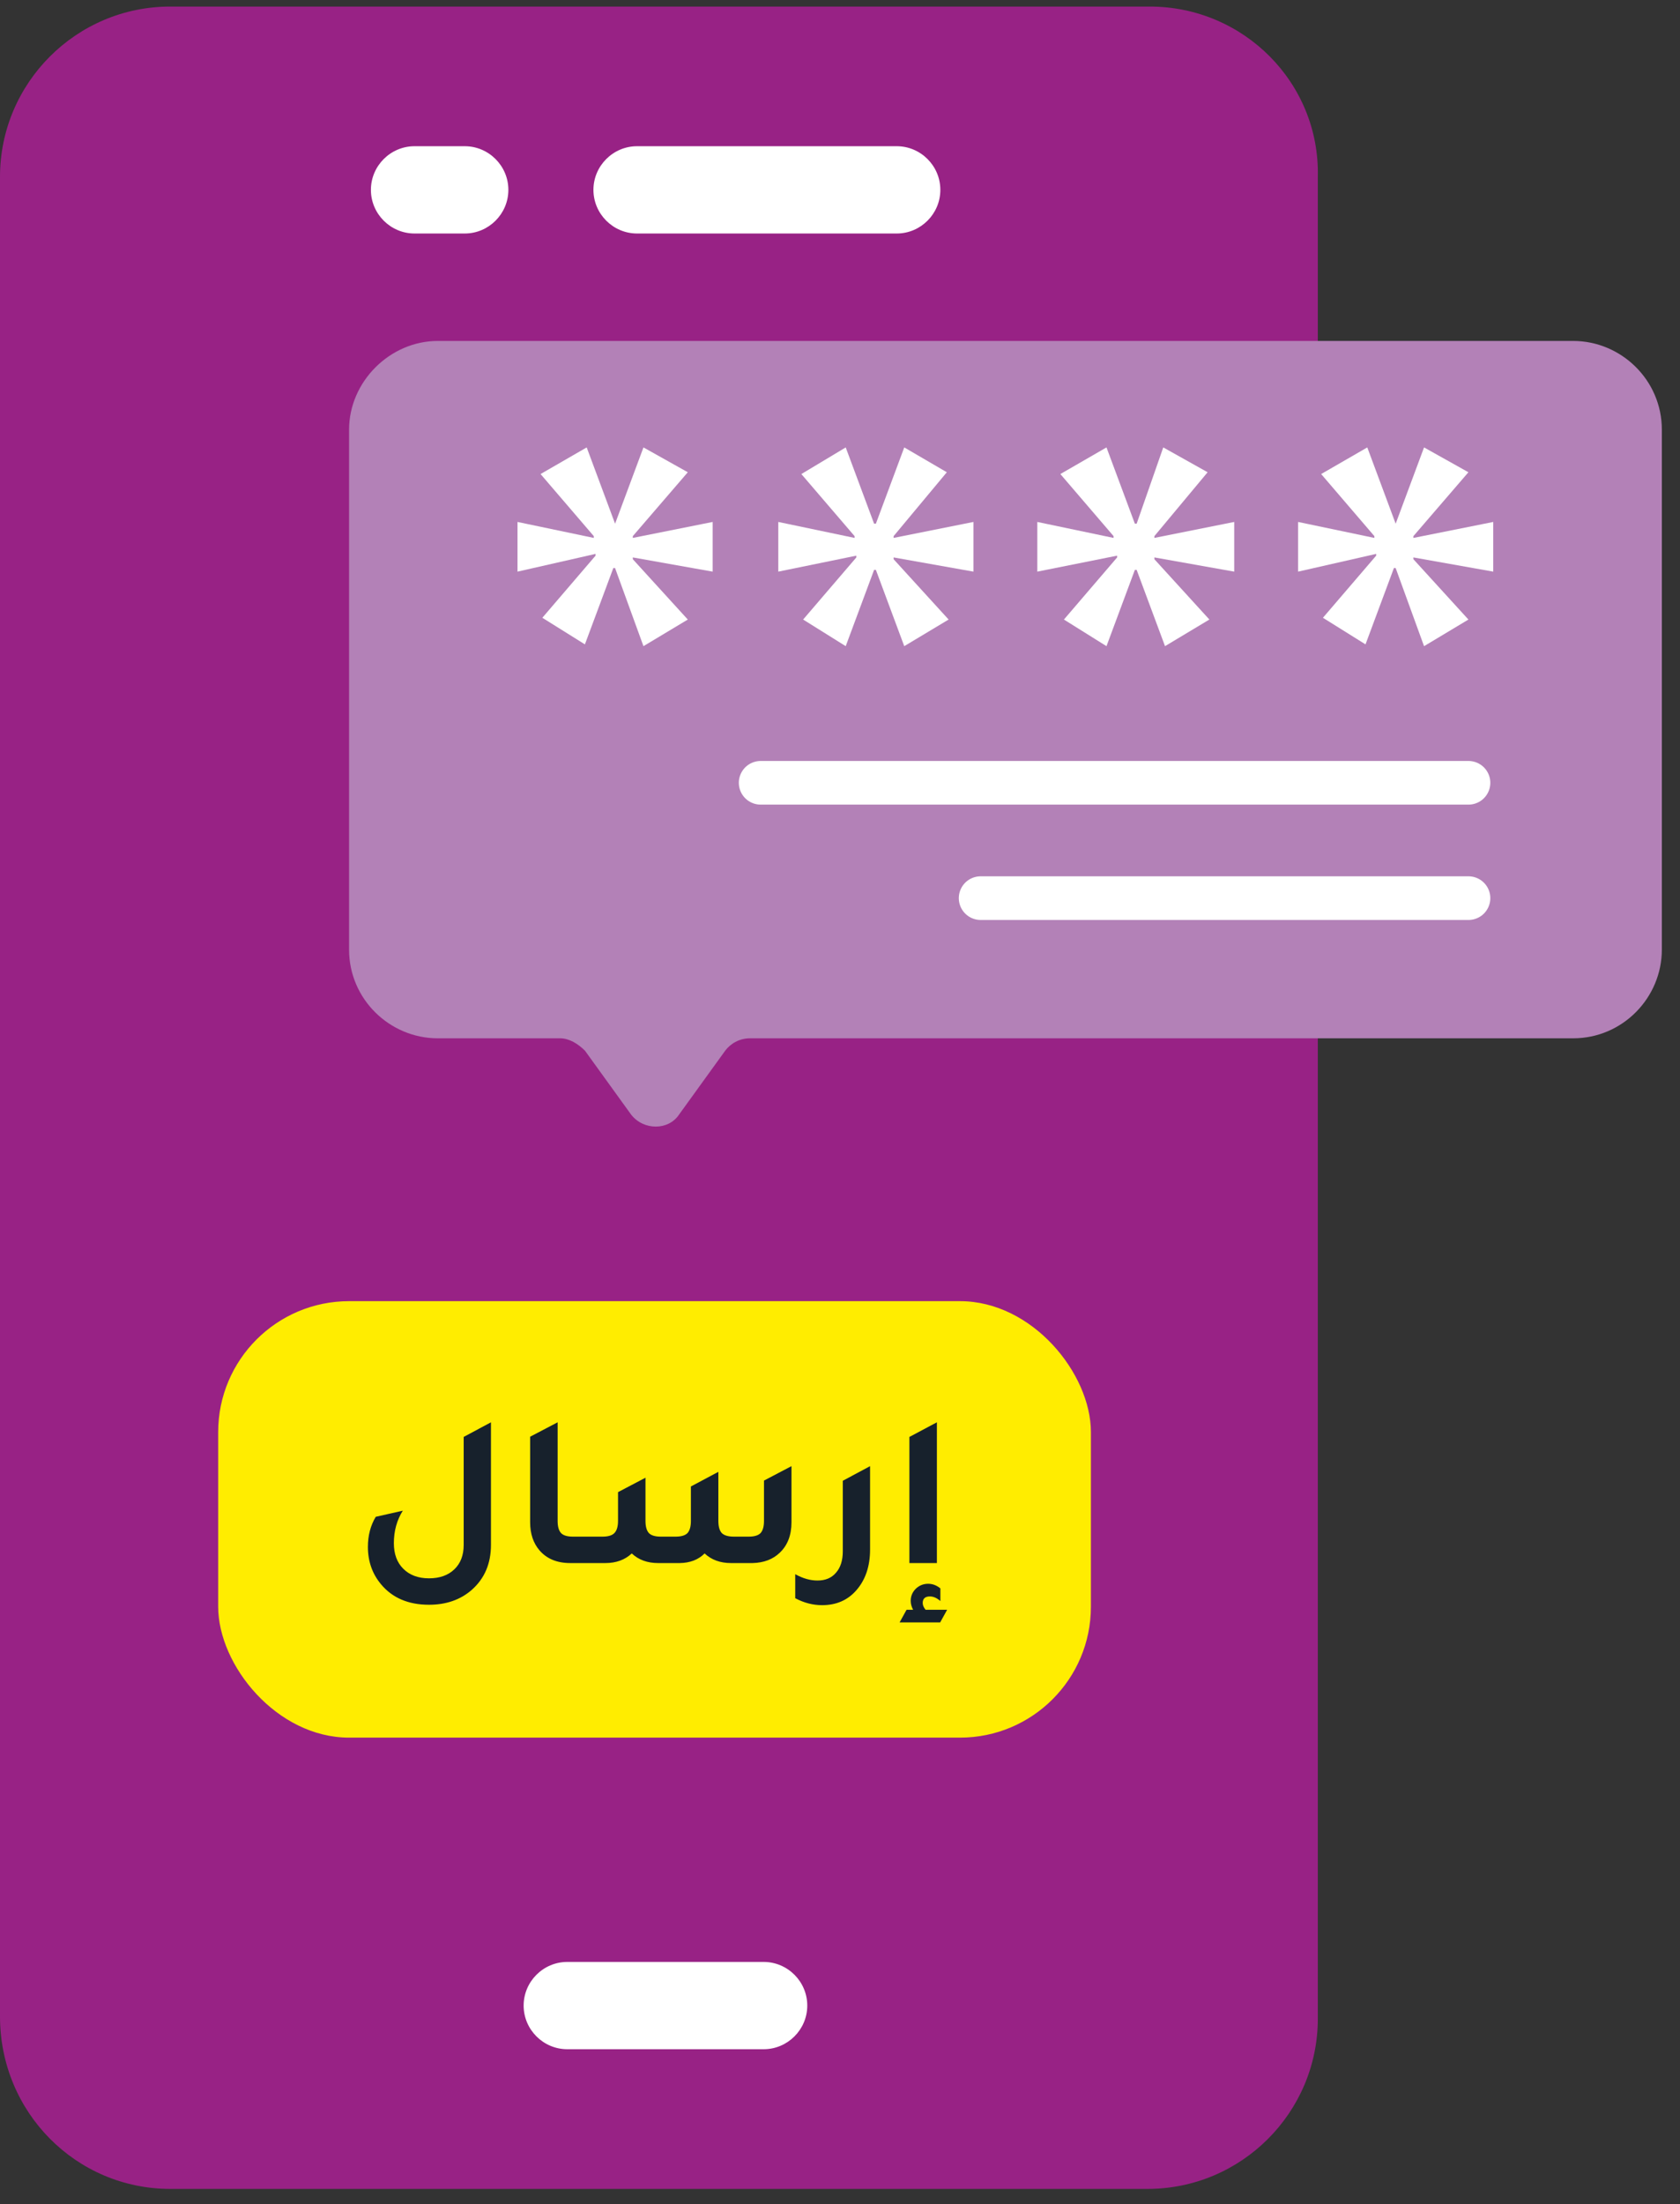
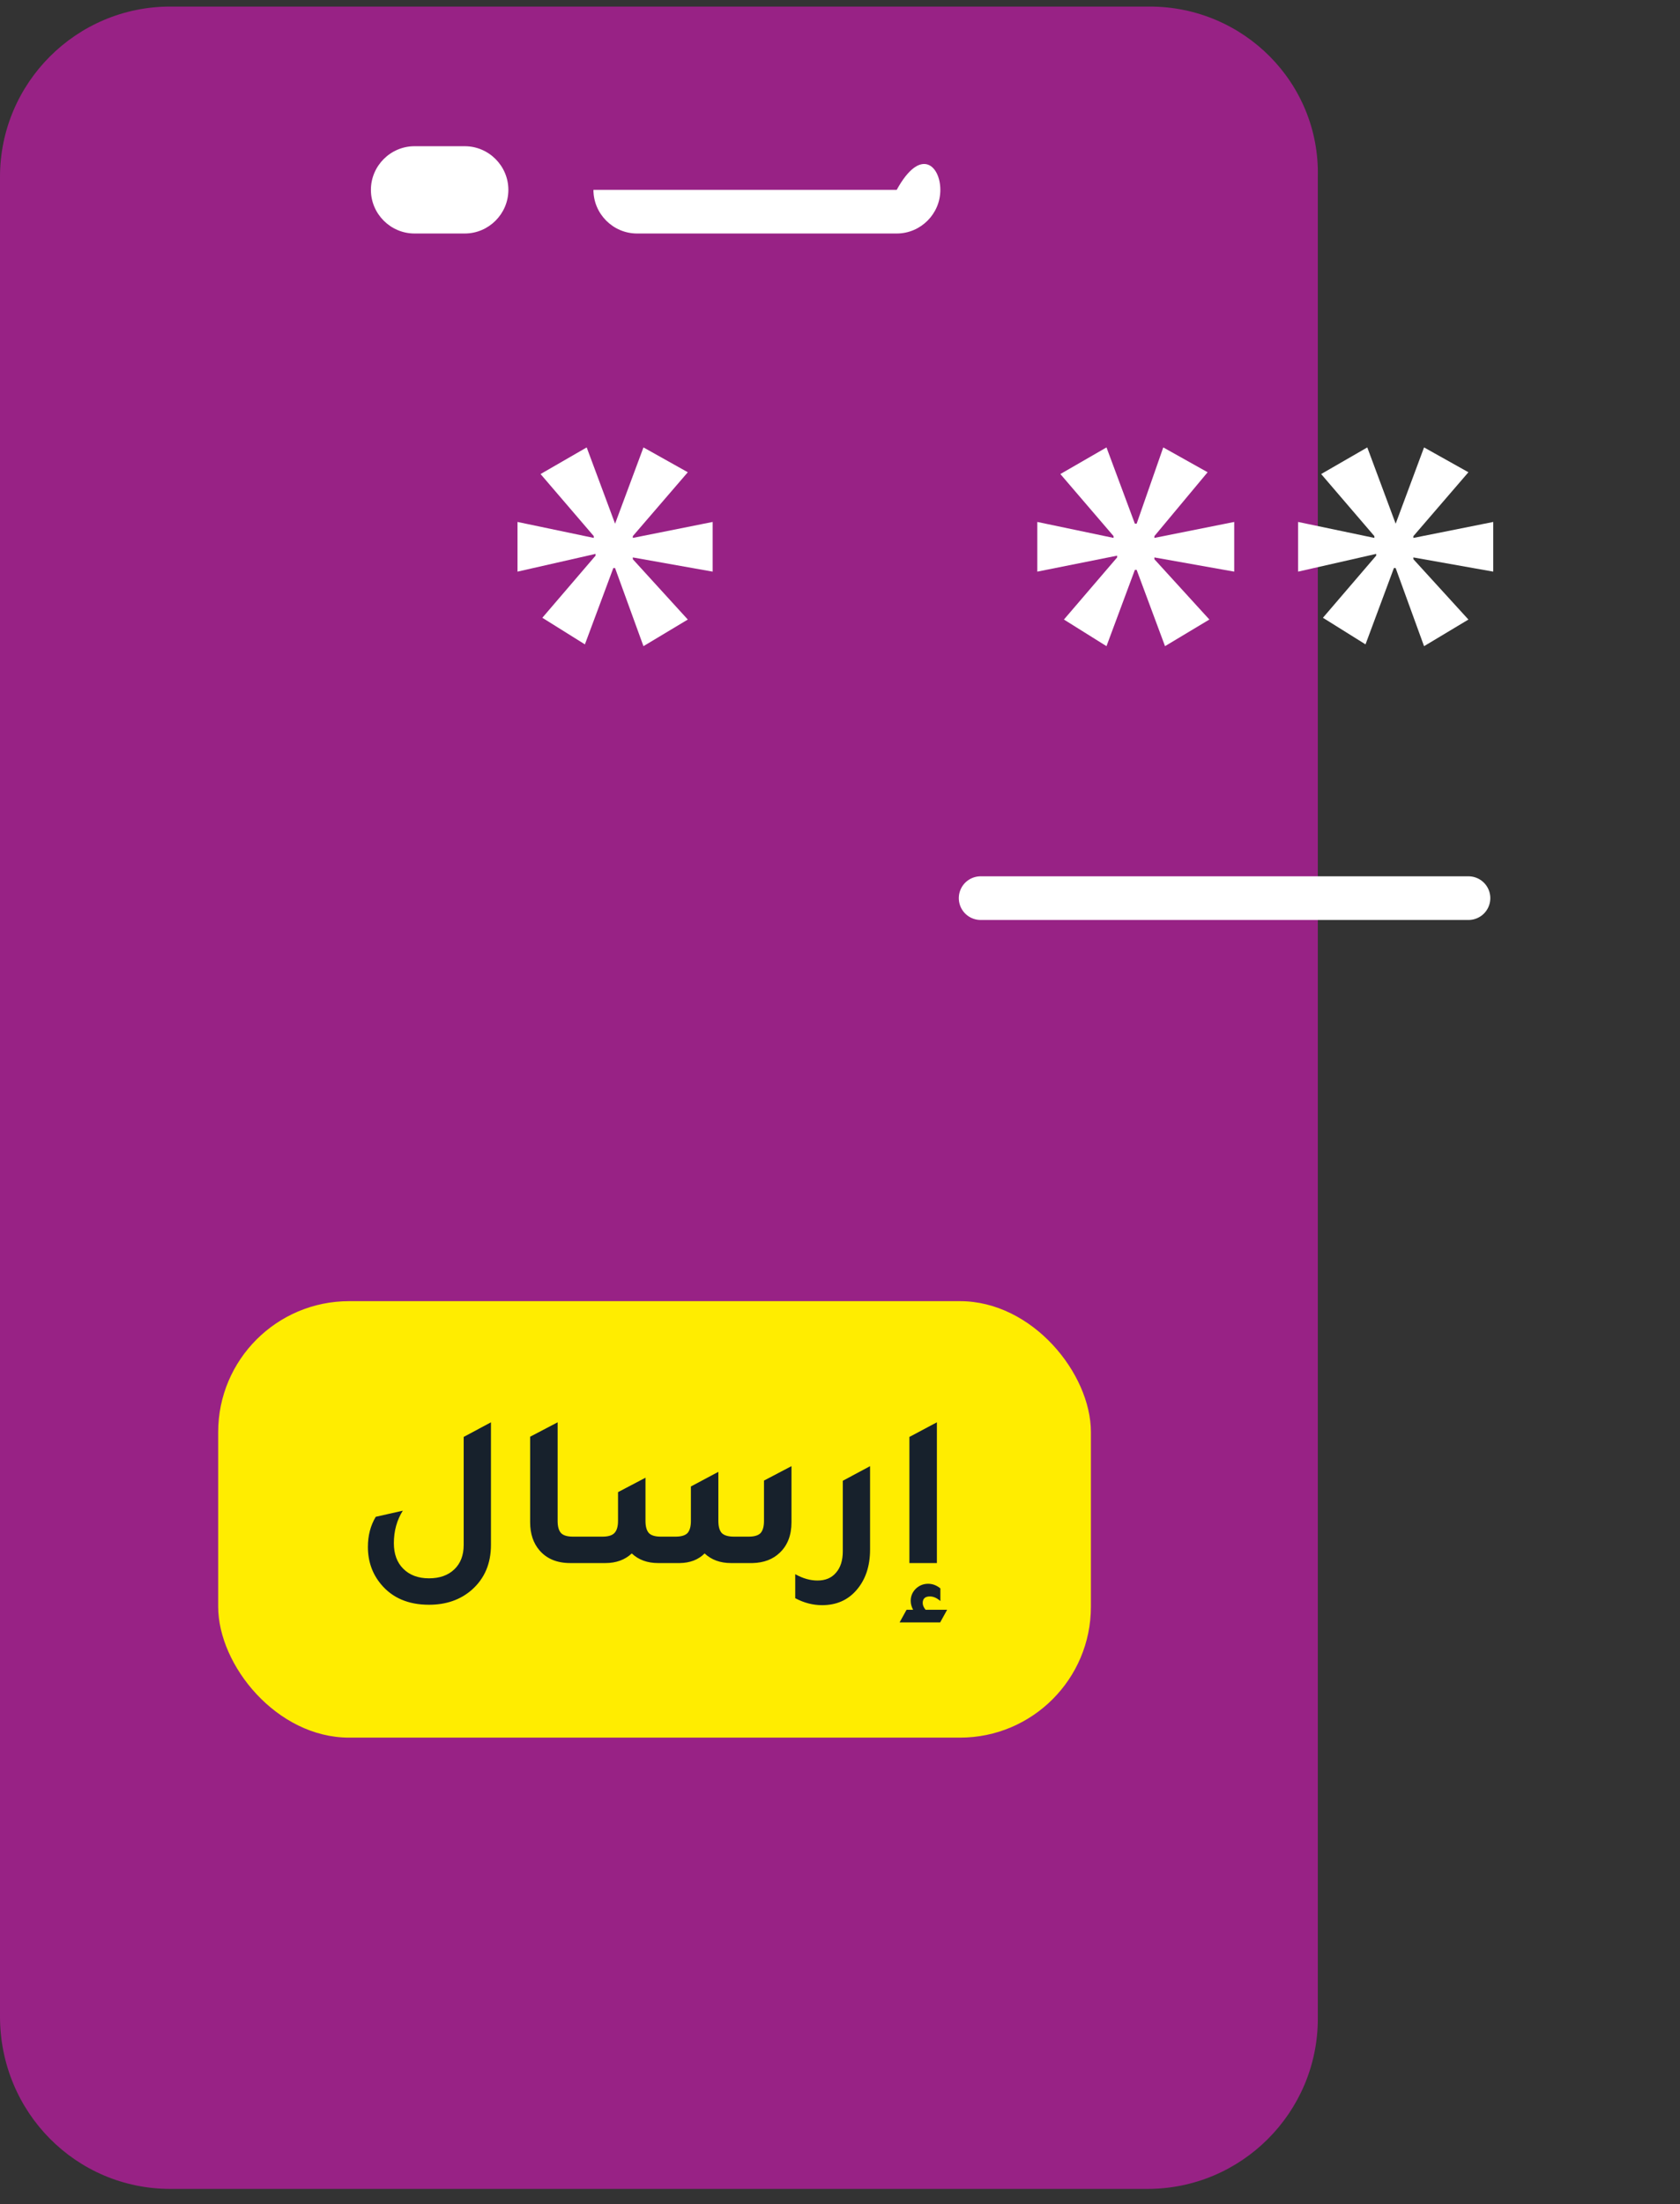
<svg xmlns="http://www.w3.org/2000/svg" width="77" height="101" viewBox="0 0 77 101" fill="none">
  <rect x="0" y="0" width="77" height="101" fill="#333333" stroke="none" />
  <path d="M7.8 100.301H52.6C56.9 100.301 60.4 96.801 60.4 92.501V8.101C60.5 3.801 57 0.301 52.7 0.301H7.8C3.5 0.301 0 3.801 0 8.101V92.401C0 96.801 3.5 100.301 7.8 100.301Z" fill="#982285" />
-   <path d="M35 93.901H26C24.9 93.901 24 93.001 24 91.901C24 90.801 24.9 89.901 26 89.901H35C36.1 89.901 37 90.801 37 91.901C37 93.001 36.1 93.901 35 93.901Z" fill="white" />
-   <path d="M41.099 10.7H29.199C28.099 10.7 27.199 9.8 27.199 8.7C27.199 7.6 28.099 6.7 29.199 6.7H41.099C42.199 6.7 43.099 7.6 43.099 8.7C43.099 9.8 42.199 10.7 41.099 10.7Z" fill="white" />
+   <path d="M41.099 10.7H29.199C28.099 10.7 27.199 9.8 27.199 8.7H41.099C42.199 6.7 43.099 7.6 43.099 8.7C43.099 9.8 42.199 10.7 41.099 10.7Z" fill="white" />
  <path d="M21.3 10.7H19C17.9 10.7 17 9.8 17 8.7C17 7.6 17.9 6.7 19 6.7H21.3C22.4 6.7 23.3 7.6 23.3 8.7C23.3 9.8 22.4 10.7 21.3 10.7Z" fill="white" />
-   <path d="M15.999 19.689V43.513C15.999 45.789 17.869 47.578 20.064 47.578H25.674C26.081 47.578 26.488 47.822 26.813 48.148L28.927 51.075C29.496 51.806 30.634 51.806 31.122 51.075L33.236 48.148C33.48 47.822 33.887 47.578 34.375 47.578H72.103C74.379 47.578 76.168 45.708 76.168 43.513V19.689C76.168 17.412 74.298 15.623 72.103 15.623H20.064C17.869 15.623 15.999 17.494 15.999 19.689Z" fill="#B381B7" />
-   <path d="M43.396 21.64L40.957 24.567V24.649L44.616 23.917V26.194L40.957 25.543V25.625L43.478 28.389L41.445 29.609L40.144 26.112H40.063L38.762 29.609L36.81 28.389L39.249 25.543V25.462L35.672 26.194V23.917L39.168 24.649V24.567L36.729 21.722L38.762 20.502L40.063 23.998H40.144L41.445 20.502L43.396 21.64Z" fill="white" />
  <path d="M55.349 21.64L52.909 24.567V24.649L56.568 23.917V26.194L52.909 25.543V25.625L55.43 28.389L53.397 29.609L52.096 26.112H52.015L50.714 29.609L48.763 28.389L51.202 25.543V25.462L47.543 26.194V23.917L51.039 24.649V24.567L48.6 21.722L50.714 20.502L52.015 23.998H52.096L53.316 20.502L55.349 21.64Z" fill="white" />
  <path d="M67.302 21.64L64.781 24.567V24.649L68.44 23.917V26.194L64.781 25.543V25.625L67.302 28.389L65.269 29.609L63.968 26.031H63.887L62.586 29.527L60.634 28.308L63.074 25.462V25.381L59.496 26.194V23.917L62.992 24.649V24.567L60.553 21.722L62.667 20.502L63.968 23.998L65.269 20.502L67.302 21.64Z" fill="white" />
  <path d="M31.524 21.64L29.004 24.567V24.649L32.663 23.917V26.194L29.004 25.543V25.625L31.524 28.389L29.492 29.609L28.191 26.031H28.11L26.808 29.527L24.857 28.308L27.296 25.462V25.381L23.719 26.194V23.917L27.215 24.649V24.567L24.776 21.722L26.89 20.502L28.191 23.998L29.492 20.502L31.524 21.64Z" fill="white" />
  <path d="M44.945 41.155H67.306" stroke="white" stroke-width="2" stroke-miterlimit="10" stroke-linecap="round" />
-   <path d="M34.863 35.87H67.306" stroke="white" stroke-width="2" stroke-miterlimit="10" stroke-linecap="round" />
  <rect x="10" y="59.623" width="40" height="20" rx="6" fill="#FFED00" />
  <path d="M22.502 70.793C22.502 71.647 22.209 72.334 21.622 72.853C21.102 73.307 20.449 73.534 19.662 73.534C18.715 73.534 17.982 73.22 17.462 72.594C17.062 72.114 16.862 71.543 16.862 70.883C16.862 70.364 16.982 69.903 17.222 69.504L18.462 69.224C18.189 69.657 18.052 70.153 18.052 70.713C18.052 71.207 18.195 71.597 18.482 71.883C18.775 72.177 19.169 72.323 19.662 72.323C20.149 72.323 20.535 72.187 20.822 71.913C21.109 71.64 21.252 71.267 21.252 70.793V65.844L22.502 65.174V70.793ZM26.138 71.624C25.532 71.624 25.062 71.43 24.728 71.043C24.442 70.71 24.298 70.28 24.298 69.754V65.834L25.558 65.174V69.694C25.558 69.954 25.612 70.14 25.718 70.254C25.825 70.36 26.005 70.413 26.258 70.413H27.158V71.624H26.138ZM26.555 71.624V70.413H27.616C27.869 70.413 28.049 70.36 28.155 70.254C28.269 70.14 28.326 69.954 28.326 69.694V68.374L29.585 67.713V69.694C29.585 69.954 29.639 70.14 29.745 70.254C29.852 70.36 30.032 70.413 30.285 70.413H30.965C31.219 70.413 31.399 70.36 31.506 70.254C31.612 70.14 31.666 69.954 31.666 69.694V68.114L32.925 67.444V69.694C32.925 69.954 32.979 70.14 33.086 70.254C33.199 70.36 33.382 70.413 33.636 70.413H34.316C34.569 70.413 34.749 70.36 34.855 70.254C34.962 70.14 35.016 69.954 35.016 69.694V67.844L36.276 67.183V69.754C36.276 70.347 36.096 70.814 35.736 71.153C35.422 71.454 35.009 71.61 34.495 71.624H33.505C33.012 71.624 32.609 71.477 32.295 71.183C32.009 71.47 31.629 71.617 31.155 71.624H30.166C29.672 71.624 29.269 71.477 28.956 71.183C28.642 71.477 28.239 71.624 27.745 71.624H26.555ZM39.878 71.004C39.878 71.777 39.664 72.403 39.238 72.883C38.844 73.33 38.324 73.553 37.678 73.553C37.258 73.553 36.848 73.447 36.448 73.234V72.133C36.794 72.327 37.134 72.424 37.468 72.424C37.834 72.424 38.118 72.303 38.318 72.064C38.524 71.83 38.628 71.504 38.628 71.084V67.853L39.878 67.183V71.004ZM41.681 71.624V65.844L42.941 65.174V71.624H41.681ZM41.231 74.344L41.551 73.763H41.851C41.778 73.63 41.741 73.493 41.741 73.353C41.741 73.14 41.818 72.957 41.971 72.803C42.131 72.65 42.321 72.573 42.541 72.573C42.741 72.573 42.928 72.644 43.101 72.784V73.364C42.941 73.224 42.781 73.153 42.621 73.153C42.401 73.153 42.291 73.254 42.291 73.454C42.291 73.553 42.335 73.657 42.421 73.763H43.411L43.091 74.344H41.231Z" fill="#17212C" />
</svg>